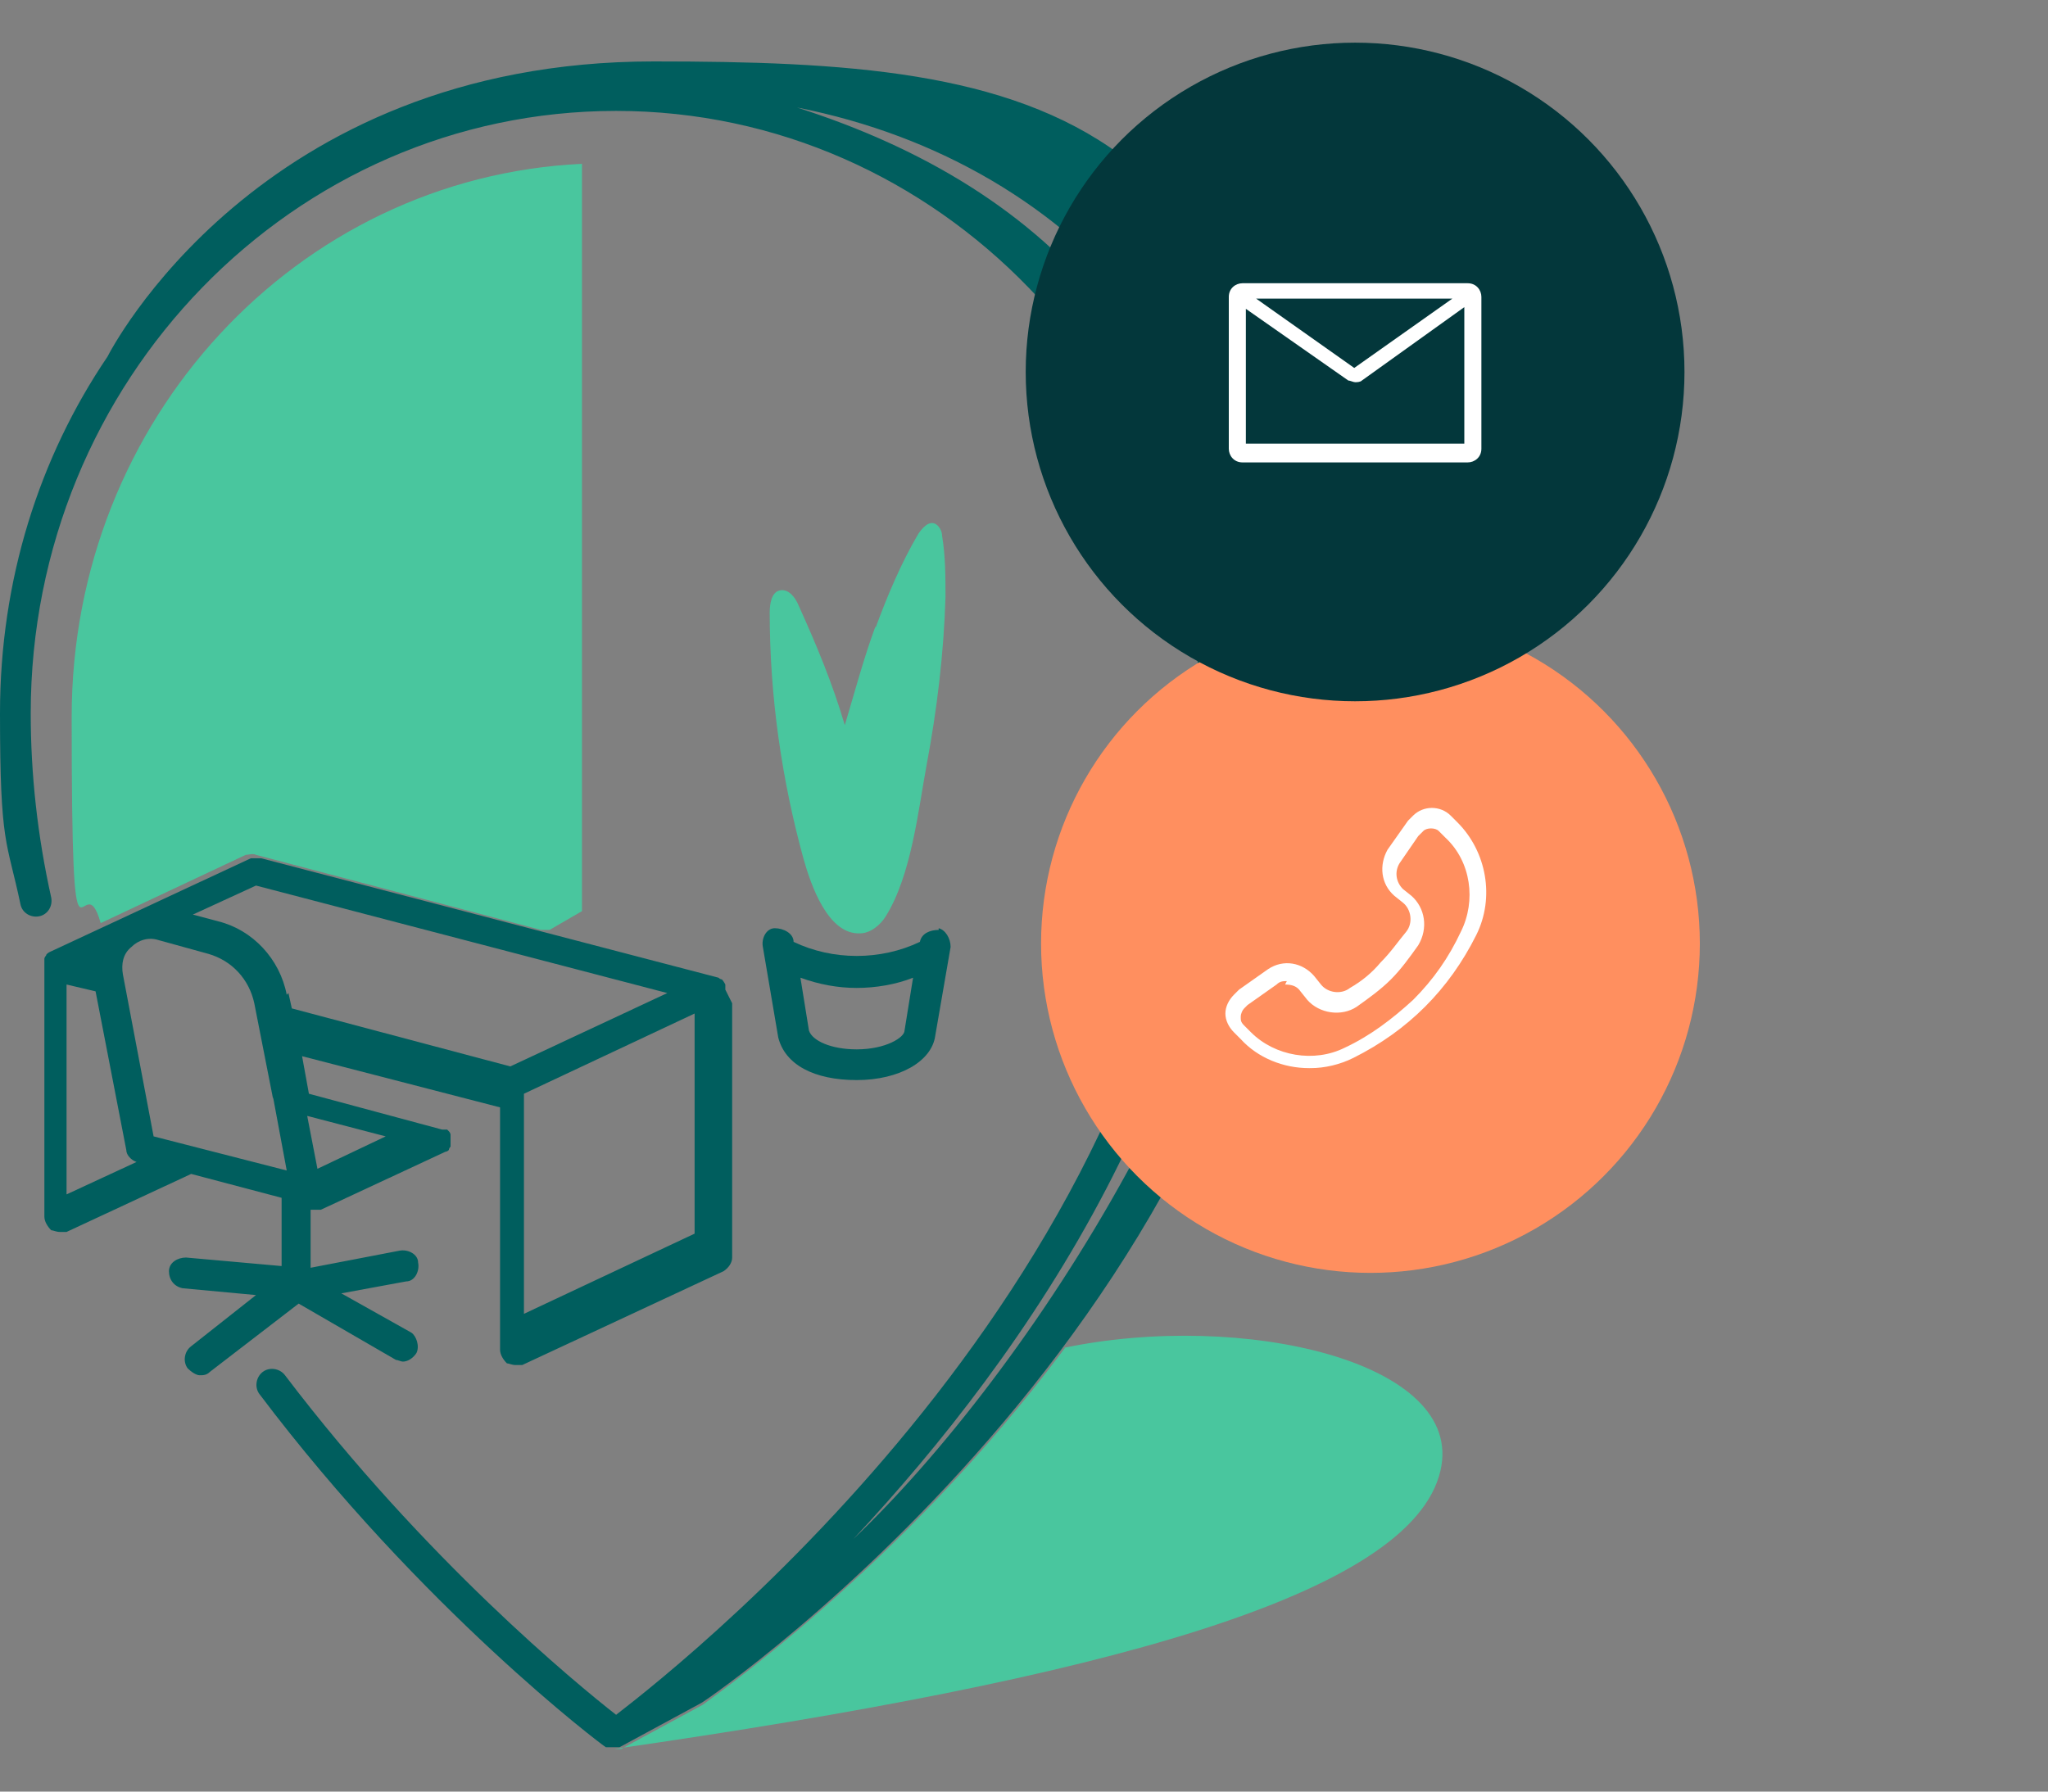
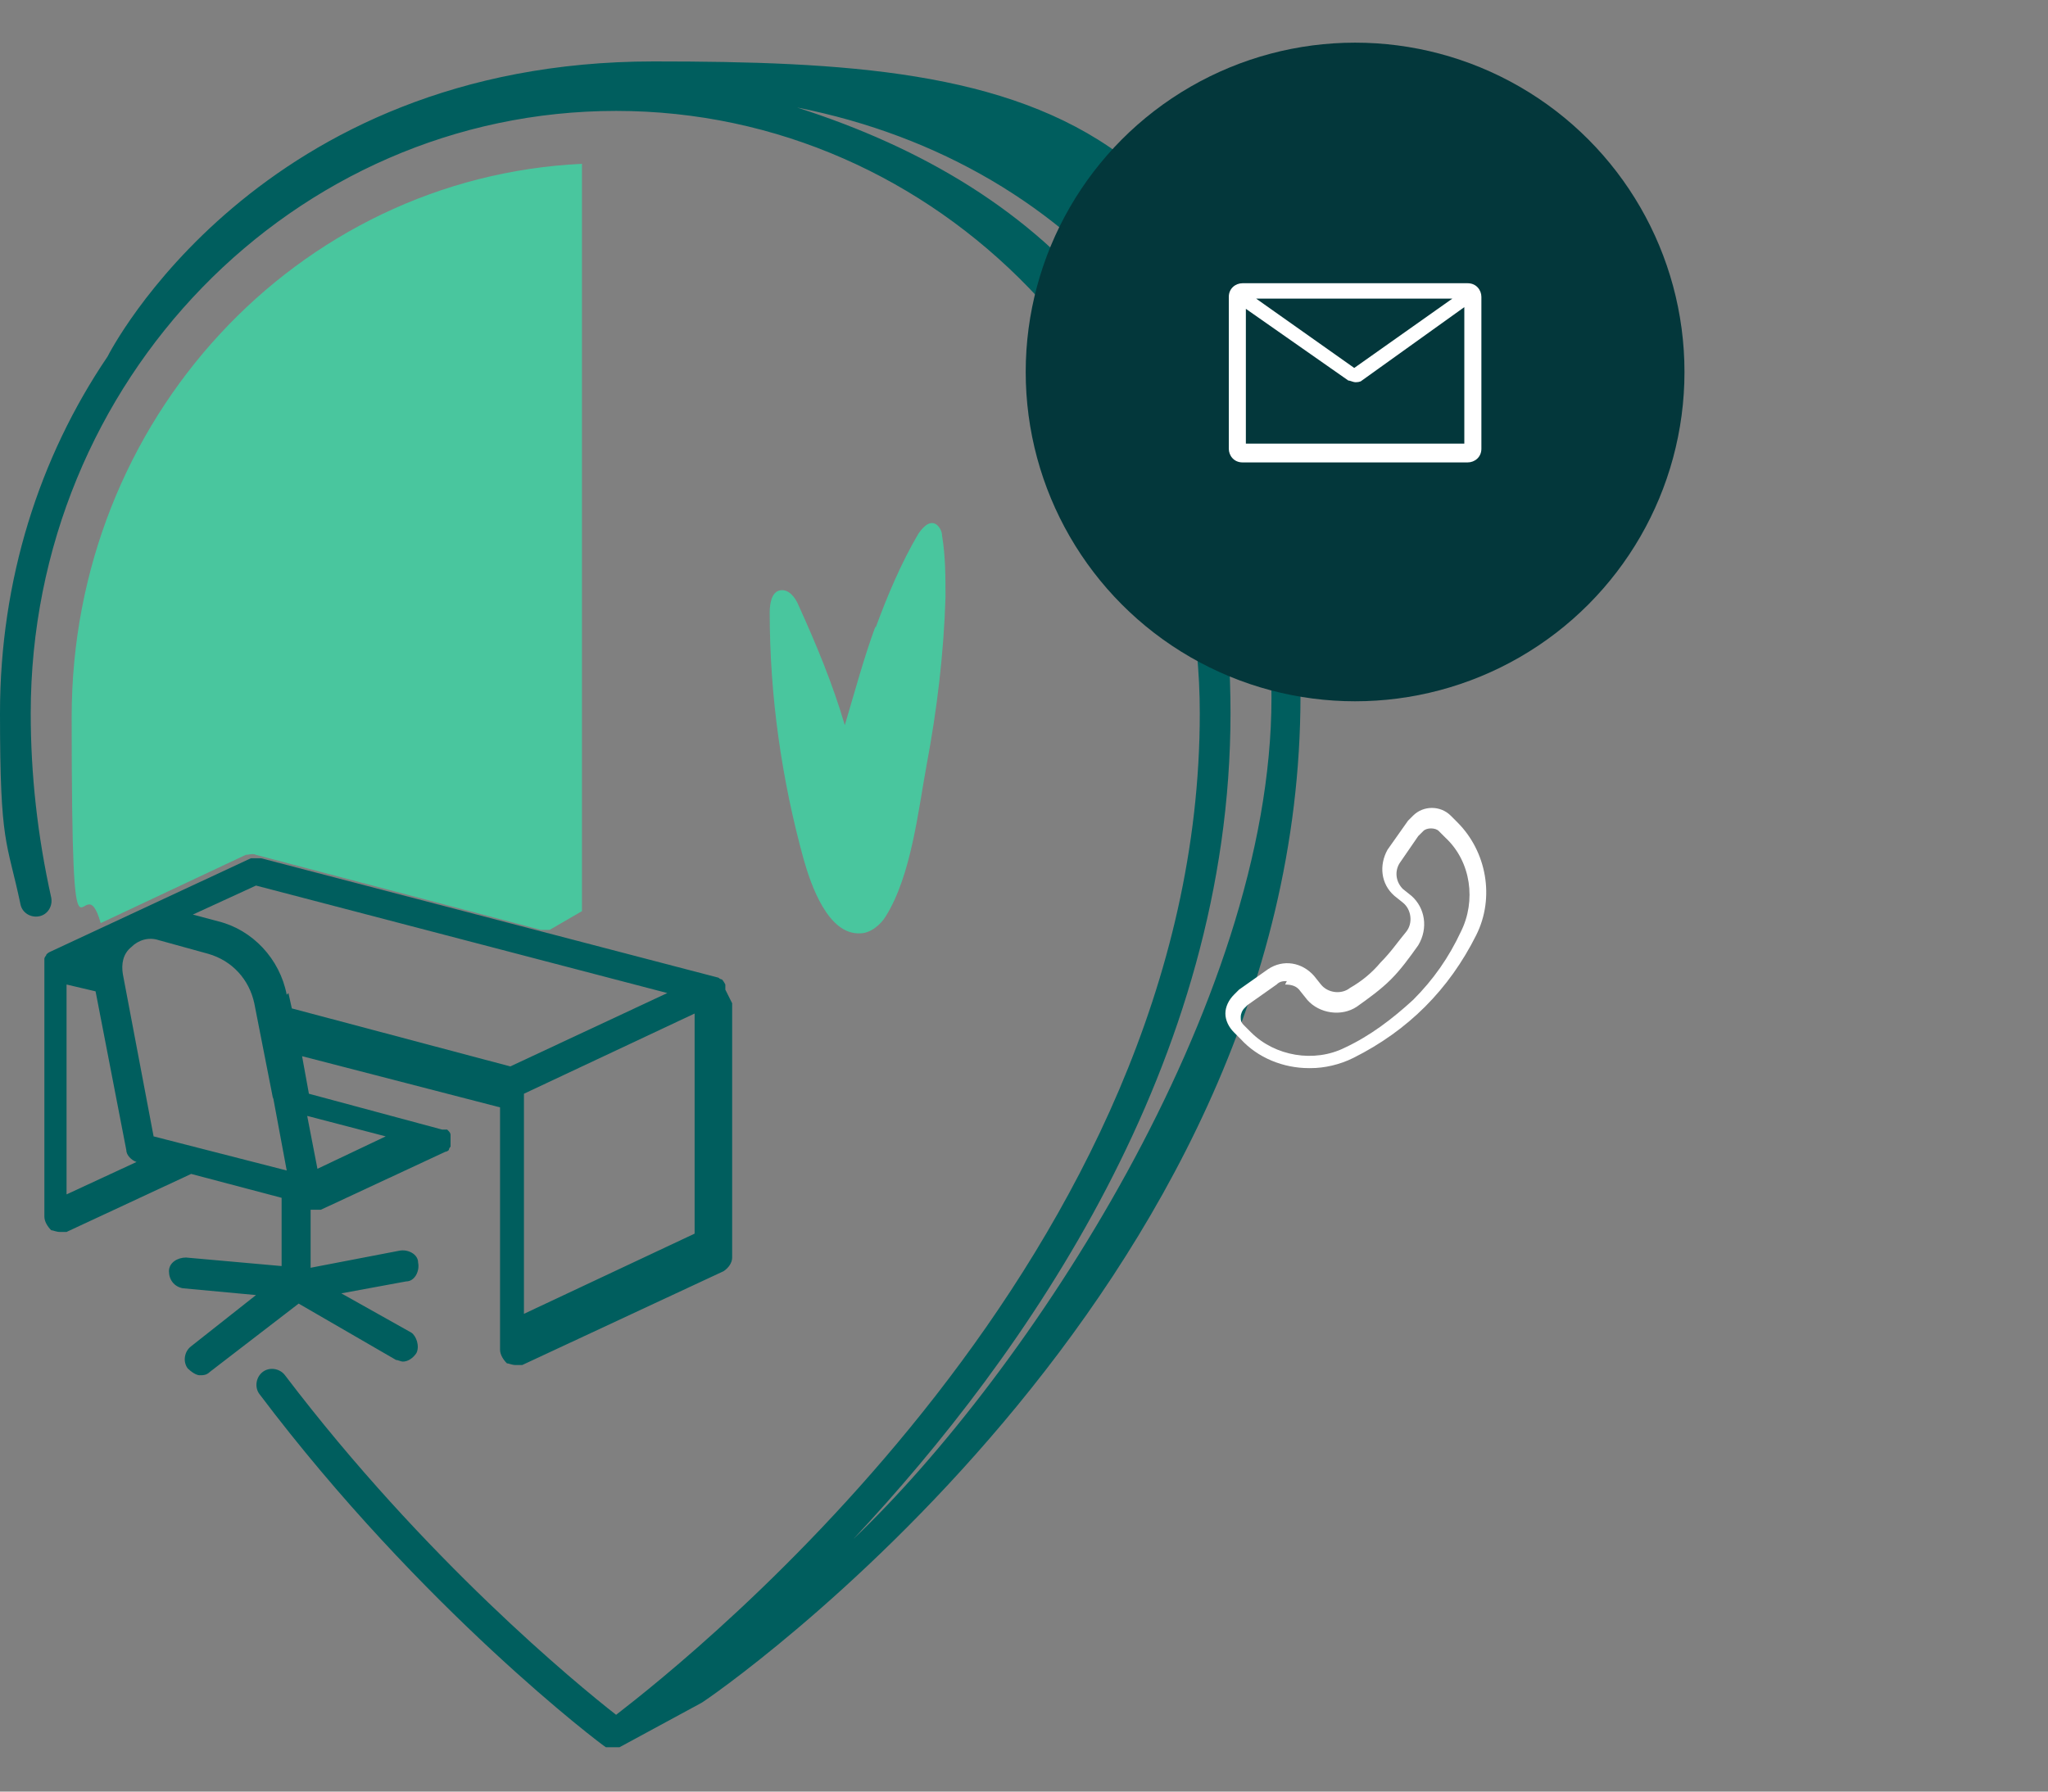
<svg xmlns="http://www.w3.org/2000/svg" id="Layer_1" viewBox="0 0 120 105">
  <rect x="0" y="0" width="120" height="105" fill="#808080" stroke="none" />
  <defs>
    <style>      .st0 {        fill: #005e5e;      }      .st1 {        fill: #fff;      }      .st2 {        fill: #49c69e;      }      .st3 {        fill: #03373b;      }      .st4 {        fill: #ff8f5f;      }    </style>
  </defs>
  <g>
    <path class="st0" d="M38.3,3.6C15.1,3.6,6.4,20.7,6.3,20.9c0,0,0,0,0,0C2.3,26.8,0,34,0,41.8s.4,7.4,1.2,11.2c.1.5.6.8,1.1.7.5-.1.8-.6.7-1.1-.8-3.6-1.2-7.2-1.2-10.8C1.8,22.3,17.2,6.5,36.1,6.5s34.2,15.9,34.2,35.3c0,31.7-29.8,55.3-34.2,58.7-2.3-1.8-11.2-9.1-19.4-19.9-.3-.4-.9-.5-1.3-.2-.4.3-.5.9-.2,1.3,9.5,12.6,20.1,20.6,20.3,20.7,0,0,0,0,.1,0,0,0,0,0,0,0,.1,0,.2,0,.3,0s.3,0,.4,0c0,0,4.8-2.6,4.8-2.6.4-.2,35.1-24,35.1-59S60.7,3.6,38.3,3.6ZM50,90.2c10.1-10.8,22.1-27.9,22.1-48.4S61.4,11,46.7,6.3c16.7,3.3,27.8,16.6,27.8,34.6s-14.4,39.7-24.5,49.3Z" />
-     <path class="st2" d="M62.4,79c-9.7,13-21,20.7-21.2,20.9,0,0-4.8,2.6-4.8,2.6-.1,0-.3,0-.4,0,28.5-4.1,46.7-9,48.4-16.3,1.5-6.4-11.6-9.4-22.1-7.2Z" />
-     <path class="st0" d="M55,54.5c-.5,0-1,.2-1.1.7h0c-2.3,1.1-5.1,1.1-7.4,0h0c0-.5-.6-.8-1.1-.8-.5,0-.8.6-.7,1.1l.9,5.3c.4,1.6,2.1,2.5,4.6,2.5s4.4-1.1,4.6-2.6l.9-5.2c0-.5-.3-1-.7-1.1ZM50.2,61.5c-1.5,0-2.6-.5-2.8-1.1l-.5-3.1c1.1.4,2.2.6,3.3.6s2.3-.2,3.3-.6l-.5,3.1c0,.4-1.1,1.1-2.8,1.1Z" />
    <path class="st2" d="M51.3,36.7c-.7,1.9-1.2,3.8-1.8,5.8-.7-2.4-1.7-4.8-2.7-7-.2-.5-.6-1-1.1-.9-.5.1-.6.8-.6,1.3,0,4.9.7,9.8,2,14.5.4,1.4,1.4,4.4,3.3,4.3.6,0,1.2-.5,1.5-1,1.5-2.4,1.9-6.2,2.4-8.9.6-3.2,1-6.5,1.1-9.8,0-1.2,0-2.4-.2-3.6,0-.3-.2-.6-.4-.7-.4-.2-.8.3-1,.6-1,1.7-1.8,3.6-2.5,5.5Z" />
    <line class="st1" x1="18" y1="69.8" x2="25.3" y2="66.4" />
    <line class="st1" x1="16.9" y1="64.1" x2="25.3" y2="66.4" />
-     <line class="st1" x1="16.9" y1="69.5" x2="16.9" y2="75.2" />
    <line class="st1" x1="16.9" y1="75.2" x2="10.3" y2="74.6" />
    <line class="st1" x1="23.2" y1="74" x2="16.9" y2="75.2" />
-     <line class="st1" x1="16.9" y1="75.2" x2="11.3" y2="79.6" />
    <line class="st1" x1="23.2" y1="78.8" x2="16.9" y2="75.2" />
    <path class="st0" d="M42.5,58s0,0,0,0c0,0,0-.2,0-.3,0,0,0,0,0,0,0,0-.1-.2-.2-.3,0,0,0,0,0,0,0,0-.1,0-.2-.1,0,0,0,0,0,0,0,0,0,0,0,0l-26.8-7c-.2,0-.4,0-.6,0l-11.8,5.5c0,0-.2.1-.2.2,0,0,0,0,0,0,0,0-.1.1-.1.2,0,0,0,0,0,0,0,0,0,.2,0,.2,0,0,0,0,0,0v14.9c0,.3.2.6.4.8.1,0,.3.1.5.1s.3,0,.4,0l7.3-3.4,5.3,1.4v4l-5.6-.5c-.5,0-1,.3-1,.8,0,.5.3.9.8,1l4.3.4-3.8,3c-.4.3-.5.9-.2,1.3.2.2.5.4.7.4s.4,0,.6-.2l5.2-4,5.7,3.3c.1,0,.3.1.4.1.3,0,.6-.2.8-.5.2-.4,0-1-.3-1.2l-4.1-2.3,3.8-.7c.5,0,.8-.6.7-1.1,0-.5-.6-.8-1.1-.7l-5.2,1v-3.4c0,0,.1,0,.2,0,0,0,0,0,0,0,0,0,0,0,0,0,0,0,0,0,0,0,.1,0,.2,0,.4,0,0,0,0,0,0,0l7.3-3.4s0,0,0,0c0,0,.1,0,.2-.1,0,0,0,0,0,0,0,0,0-.1.1-.2,0,0,0,0,0-.1,0,0,0,0,0,0,0,0,0,0,0-.1,0,0,0-.1,0-.2,0,0,0-.1,0-.2,0,0,0,0,0-.1,0,0,0,0,0,0,0,0,0-.1-.1-.2,0,0,0,0-.1-.1,0,0,0,0-.1,0,0,0-.1,0-.2,0,0,0,0,0,0,0l-7.8-2.1-.4-2.2,11.6,3v14.2c0,.3.2.6.4.8.1,0,.3.1.5.1s.3,0,.4,0l11.8-5.5c.3-.2.5-.5.5-.8v-14.9s0,0,0,0ZM16,64.3s0,0,0,0l.8,4.3-7.8-2-1.8-9.5c-.1-.6,0-1.2.5-1.6.4-.4,1-.6,1.6-.4l2.9.8c1.4.4,2.4,1.5,2.7,2.9l1.1,5.6ZM3.9,57.7l1.7.4,1.8,9.3c0,.3.3.6.6.7l-4.1,1.9v-12.3ZM22.6,66.6l-4,1.9-.6-3.1,4.6,1.2ZM16.8,58.3c-.4-2.1-2-3.8-4-4.3l-1.5-.4,3.7-1.7,24.1,6.3-9.2,4.3-12.8-3.4-.2-.9ZM30.7,77v-12.9l10-4.7v12.9l-10,4.7Z" />
    <path class="st2" d="M14.4,50.1c.2,0,.4-.1.6,0l16.7,4.4h.5l1.9-1.1V9.6c-16.7.8-29.9,15-29.9,32.4s.6,8.2,1.7,12.1l8.5-4Z" />
  </g>
  <g>
-     <circle class="st4" cx="80.3" cy="55.3" r="19.3" />
    <path class="st1" d="M76.7,62.6c-1.5,0-3-.6-4-1.7l-.4-.4c-.3-.3-.5-.7-.5-1.1s.2-.8.5-1.1l.3-.3,1.7-1.2c.9-.6,2-.4,2.7.4l.4.5c.4.5,1.2.6,1.7.2.7-.4,1.3-.9,1.8-1.5.6-.6,1-1.2,1.5-1.8.4-.5.3-1.3-.2-1.7l-.5-.4c-.8-.7-.9-1.8-.4-2.7l1.2-1.7.3-.3c.6-.6,1.6-.6,2.2,0l.4.4c1.7,1.7,2.2,4.4,1.1,6.6-.8,1.6-1.8,3-3,4.2-1.2,1.2-2.6,2.2-4.2,3-.8.4-1.7.6-2.5.6ZM75.4,57.5c-.2,0-.4,0-.6.2l-1.7,1.2-.2.2c-.1.1-.2.3-.2.5s0,.3.2.5l.4.4c1.4,1.4,3.7,1.8,5.5.9,1.5-.7,2.8-1.7,4-2.8,1.2-1.2,2.1-2.5,2.8-4,.9-1.8.6-4.1-.9-5.5l-.4-.4c-.2-.2-.7-.2-.9,0l-.3.3-1.1,1.6c-.3.5-.2,1.1.2,1.5l.5.4c.8.7,1,1.9.4,2.9-.5.7-1,1.4-1.6,2-.6.6-1.3,1.1-2,1.6-.9.6-2.2.4-2.9-.4l-.4-.5c-.2-.3-.5-.4-.9-.4Z" />
  </g>
  <g>
    <circle class="st3" cx="79.4" cy="21.8" r="19.3" />
    <path class="st1" d="M86,16.6h-13.2c-.4,0-.8.3-.8.8v8.9c0,.4.3.8.8.8h13.2c.4,0,.8-.3.8-.8v-8.9c0-.4-.3-.8-.8-.8ZM79.4,21.6l-5.8-4.1h11.5l-5.8,4.1ZM73,26.1v-8l6,4.2c.1,0,.3.1.4.1s.3,0,.4-.1l6-4.3v8h-12.9Z" />
  </g>
</svg>